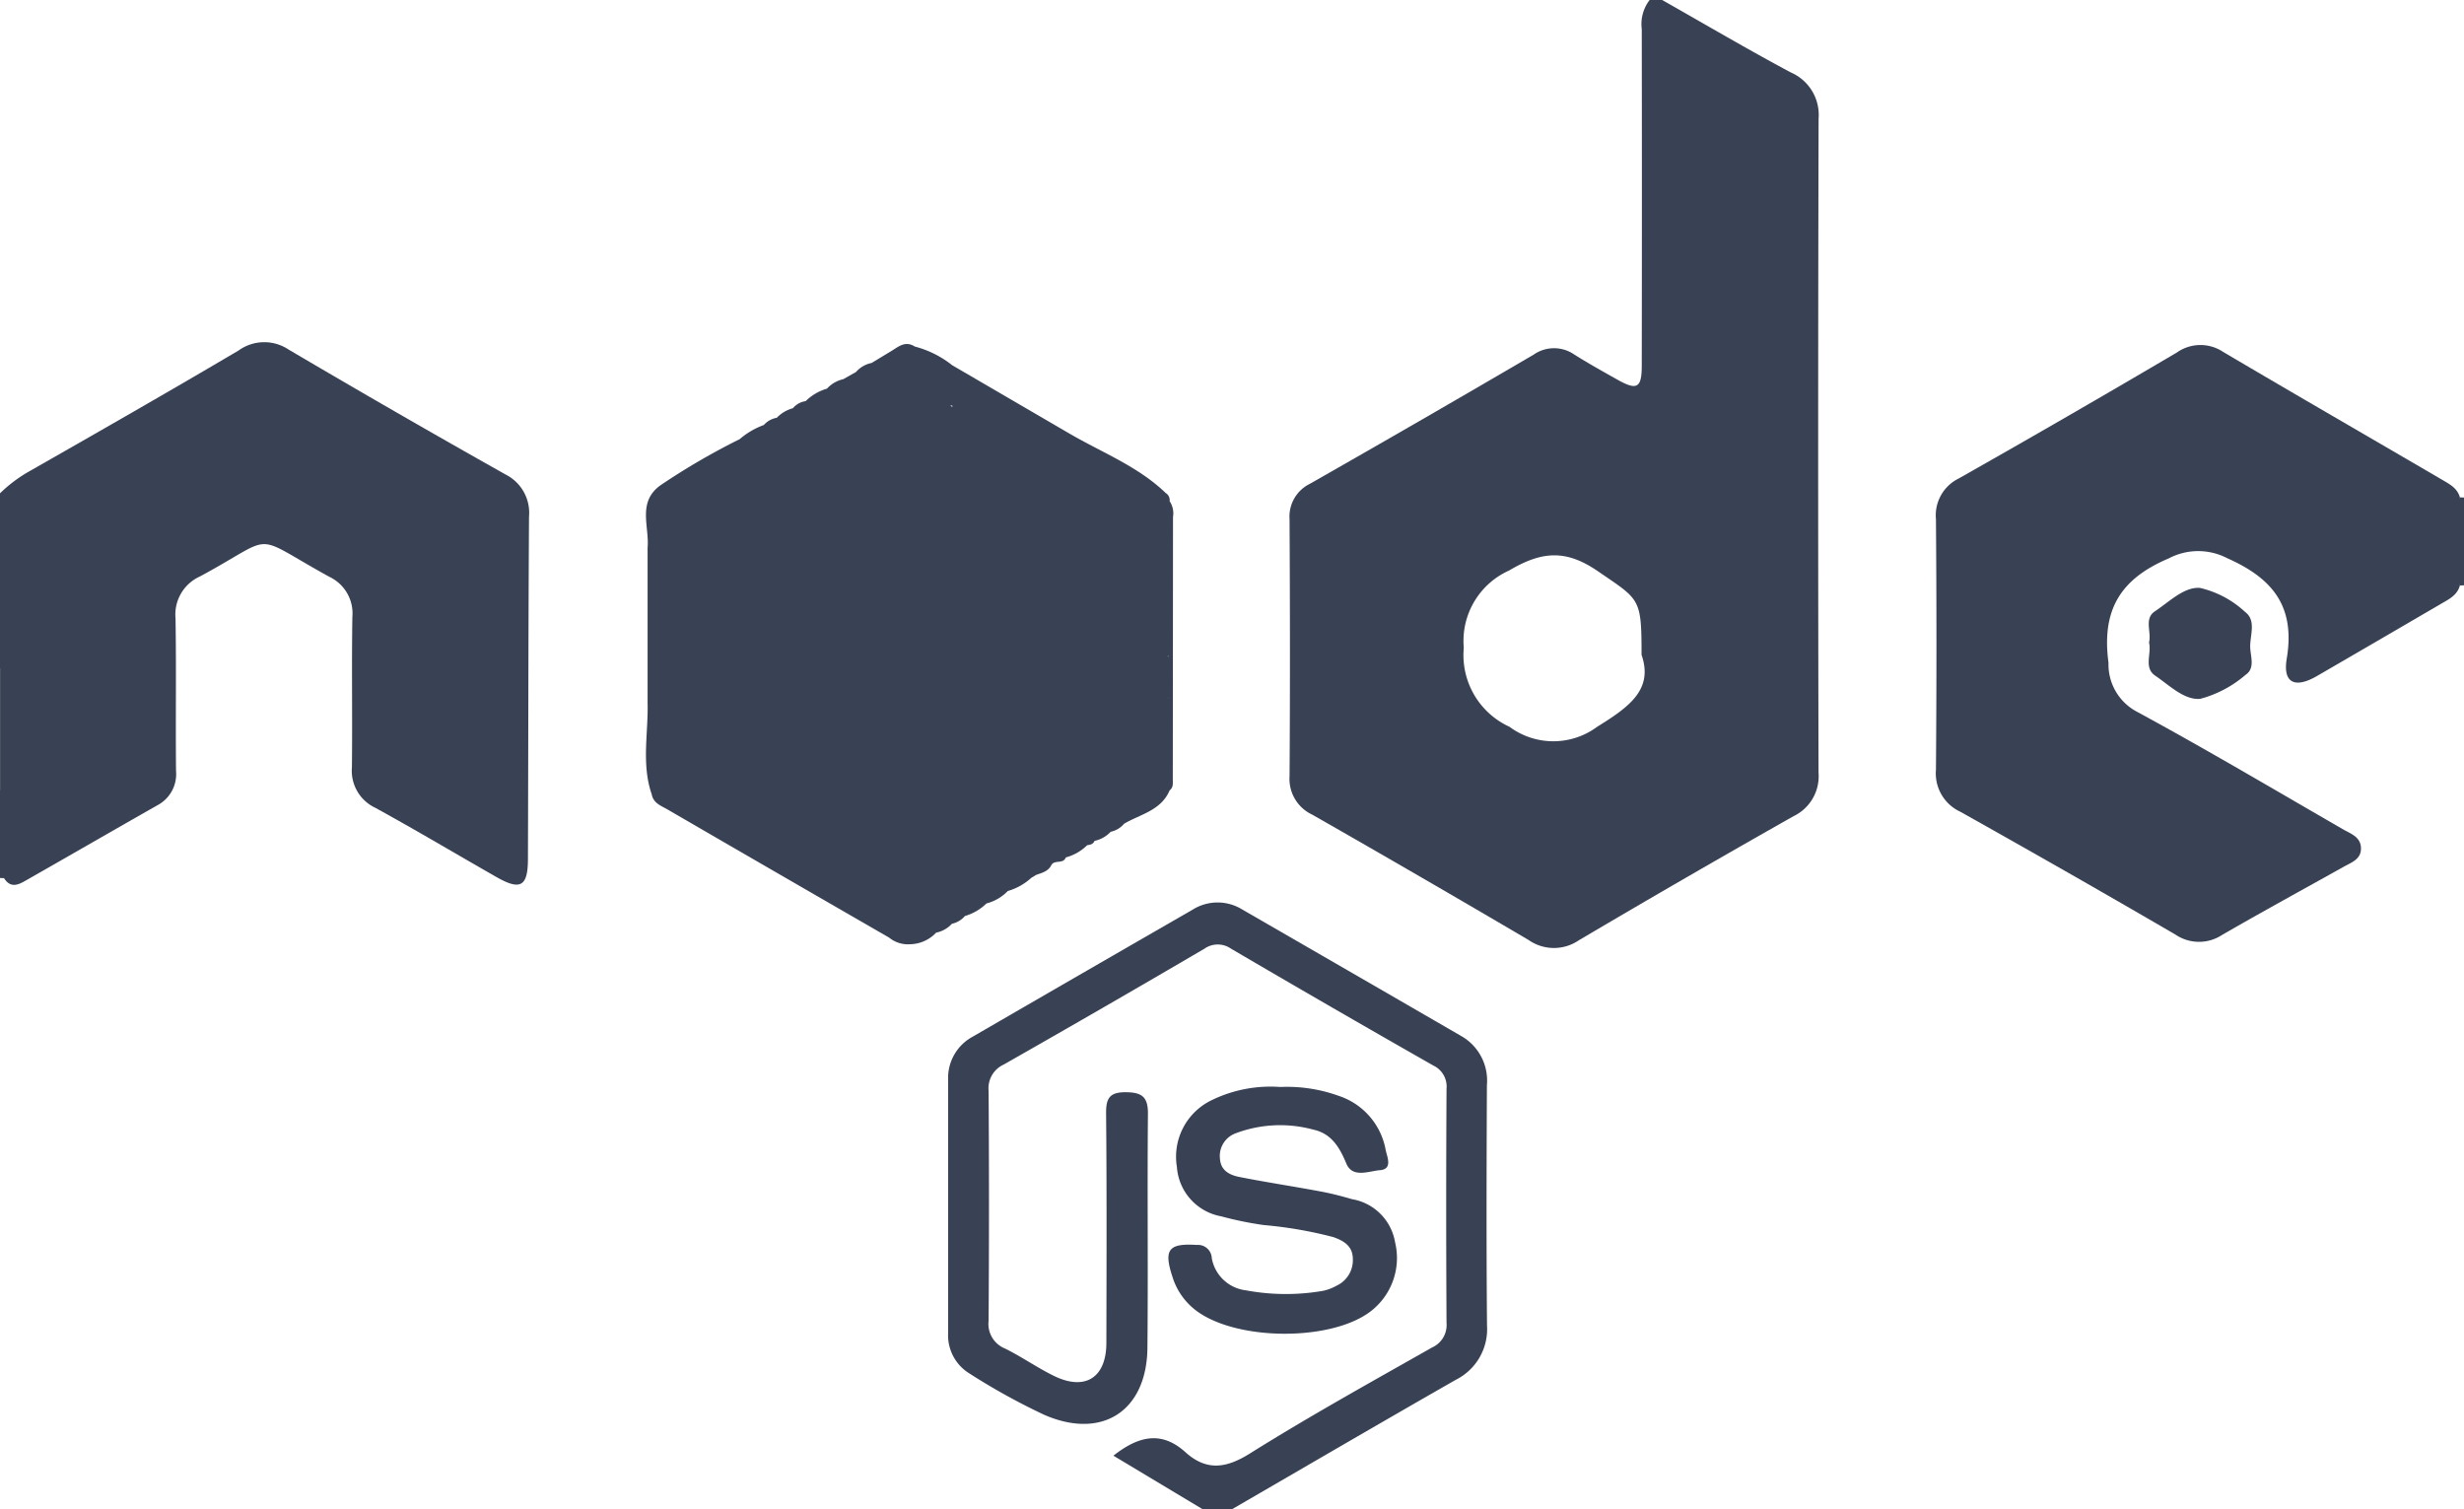
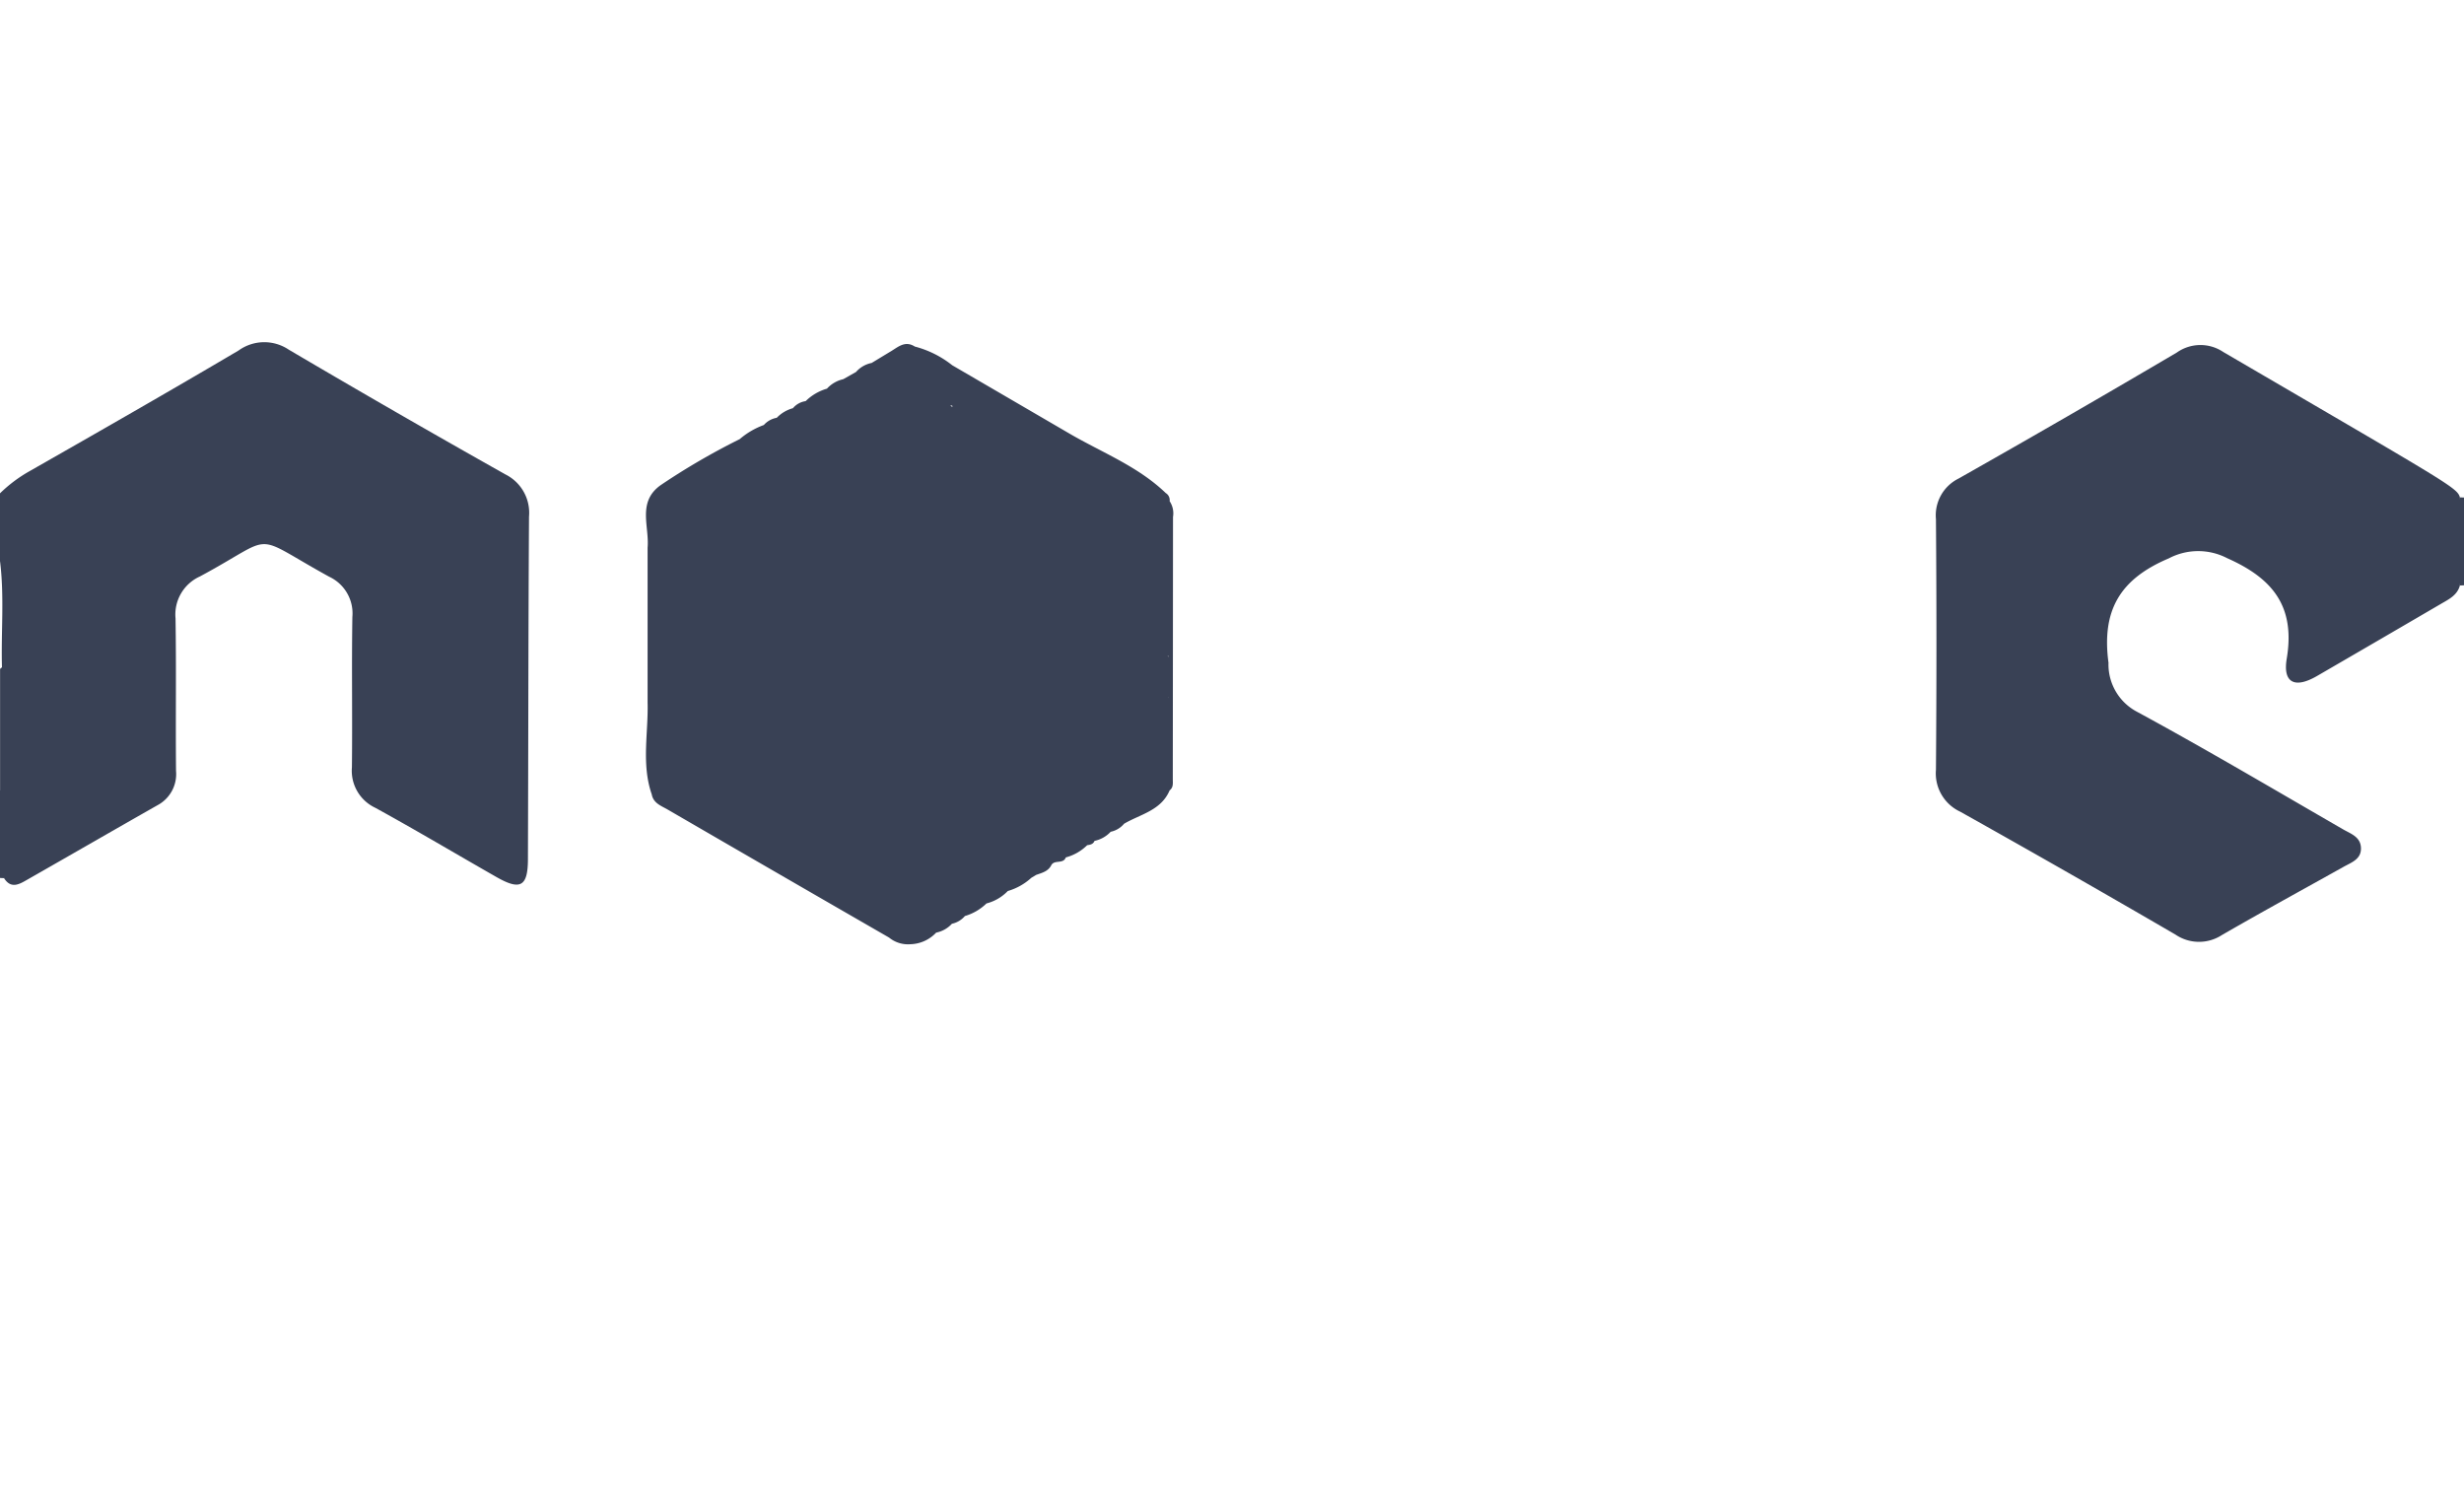
<svg xmlns="http://www.w3.org/2000/svg" id="node" width="125.1" height="76.626" viewBox="0 0 125.1 76.626">
  <path id="Path_1650" data-name="Path 1650" d="M2007.249,1283.978a7.182,7.182,0,0,1,1.488-1.118c3.554-2.025,7.105-4.055,10.627-6.135a2.228,2.228,0,0,1,2.544-.042q5.468,3.222,11,6.334a2.177,2.177,0,0,1,1.2,2.147c-.036,5.8-.035,11.6-.055,17.394-.005,1.385-.384,1.594-1.6.9-2.052-1.17-4.082-2.38-6.153-3.516a2.076,2.076,0,0,1-1.184-2.051c.029-2.545-.017-5.091.023-7.636a2.053,2.053,0,0,0-1.179-2.044c-4.085-2.249-2.572-2.154-6.566-.01a2.117,2.117,0,0,0-1.233,2.125c.042,2.58,0,5.162.025,7.742a1.788,1.788,0,0,1-.945,1.747c-2.207,1.254-4.406,2.523-6.611,3.78-.4.23-.822.484-1.177-.081a40.679,40.679,0,0,1-.1-4.464q0-3.054,0-6.108c-.063-1.856.131-3.717-.109-5.569Z" transform="translate(-2007.249 -1258.932)" fill="#394155" />
-   <path id="Path_1651" data-name="Path 1651" d="M2140.292,1378.017l-4.536-2.722c1.278-1.005,2.438-1.274,3.654-.178,1.064.958,2.054.833,3.28.064,3.021-1.892,6.144-3.621,9.246-5.38a1.247,1.247,0,0,0,.732-1.25q-.034-5.943,0-11.885a1.178,1.178,0,0,0-.672-1.179q-5.155-2.934-10.273-5.934a1.175,1.175,0,0,0-1.354.008q-5.072,2.971-10.183,5.877a1.324,1.324,0,0,0-.768,1.336q.04,5.837,0,11.673a1.345,1.345,0,0,0,.834,1.408c.853.422,1.64.978,2.495,1.395,1.579.767,2.647.081,2.651-1.676.008-3.891.022-7.782-.014-11.673-.007-.776.2-1.064,1.006-1.058s1.126.234,1.118,1.093c-.037,3.962.013,7.924-.026,11.885-.031,3.2-2.293,4.682-5.238,3.4a32.935,32.935,0,0,1-3.8-2.1,2.273,2.273,0,0,1-1.08-2.067q0-6.42,0-12.84a2.376,2.376,0,0,1,1.245-2.19q5.591-3.239,11.19-6.463a2.381,2.381,0,0,1,2.519.018q5.551,3.2,11.1,6.413a2.6,2.6,0,0,1,1.3,2.487c-.019,4.068-.03,8.136.005,12.2a2.872,2.872,0,0,1-1.581,2.762c-3.8,2.171-7.577,4.378-11.364,6.572Z" transform="translate(-2079.226 -1301.391)" fill="#394155" />
  <path id="Path_1652" data-name="Path 1652" d="M2007.46,1317.548l0,6.157c-.07.091-.14.095-.207,0v-6.155C2007.32,1317.448,2007.39,1317.453,2007.46,1317.548Z" transform="translate(-2007.249 -1283.585)" fill="#394155" />
-   <path id="Path_1653" data-name="Path 1653" d="M2007.46,1309.418h-.211V1303.9c.451.715.16,1.5.2,2.253C2007.5,1307.238,2007.46,1308.329,2007.46,1309.418Z" transform="translate(-2007.249 -1275.455)" fill="#394155" />
  <path id="Path_1654" data-name="Path 1654" d="M2007.249,1333l.208,0v4.464l-.208-.009Z" transform="translate(-2007.249 -1292.88)" fill="#394155" />
  <path id="Path_1655" data-name="Path 1655" d="M2318.484,1300.407l-.206.01a6.294,6.294,0,0,1,0-4.475l.208.008Z" transform="translate(-2193.384 -1270.691)" fill="#394155" />
-   <path id="Path_1656" data-name="Path 1656" d="M2279.11,1284.4q0,2.238,0,4.476c-.137.5-.563.7-.955.929q-3.152,1.841-6.308,3.671c-1.11.64-1.736.354-1.529-.885.442-2.644-.7-4.071-3.021-5.1a3.2,3.2,0,0,0-2.968.009c-2.475,1.046-3.417,2.635-3.06,5.3a2.713,2.713,0,0,0,1.445,2.486c3.532,1.916,6.992,3.966,10.473,5.975.383.221.885.376.9.945s-.477.727-.872.947c-2.062,1.152-4.135,2.284-6.181,3.465a2.13,2.13,0,0,1-2.368-.02q-5.44-3.166-10.932-6.241a2.144,2.144,0,0,1-1.226-2.123q.05-6.364,0-12.728a2.08,2.08,0,0,1,1.149-2.059q5.57-3.151,11.083-6.4a2.078,2.078,0,0,1,2.356-.026c3.674,2.17,7.368,4.3,11.054,6.454C2278.543,1283.709,2278.971,1283.906,2279.11,1284.4Z" transform="translate(-2154.218 -1259.151)" fill="#394155" />
-   <path id="Path_1657" data-name="Path 1657" d="M2160.95,1370.545a7.723,7.723,0,0,1,2.97.45,3.551,3.551,0,0,1,2.385,2.751c.07.346.371.97-.293,1.023-.569.046-1.391.418-1.706-.339-.351-.844-.767-1.529-1.689-1.724a6.4,6.4,0,0,0-3.955.2,1.222,1.222,0,0,0-.772,1.274c.038.62.506.839,1,.936,1.349.266,2.709.472,4.061.724.553.1,1.1.241,1.642.4a2.669,2.669,0,0,1,2.187,2.18,3.41,3.41,0,0,1-1.314,3.571c-2.045,1.479-6.754,1.434-8.785-.094a3.4,3.4,0,0,1-1.2-1.708c-.46-1.393-.2-1.717,1.232-1.625a.7.7,0,0,1,.762.67,2,2,0,0,0,1.737,1.635,11.046,11.046,0,0,0,3.9.027,2.435,2.435,0,0,0,.691-.259,1.429,1.429,0,0,0,.834-1.368c-.007-.644-.449-.91-.98-1.1a21.01,21.01,0,0,0-3.539-.614,17.806,17.806,0,0,1-2.171-.445,2.74,2.74,0,0,1-2.242-2.5,3.185,3.185,0,0,1,1.8-3.412A6.8,6.8,0,0,1,2160.95,1370.545Z" transform="translate(-2095.952 -1315.359)" fill="#394155" />
-   <path id="Path_1658" data-name="Path 1658" d="M2279.483,1310.164c.138-.53-.267-1.207.3-1.583.728-.479,1.483-1.256,2.294-1.186a5.045,5.045,0,0,1,2.292,1.226c.575.437.23,1.193.252,1.8.018.464.256,1.06-.235,1.385a5.807,5.807,0,0,1-2.3,1.219c-.815.078-1.572-.69-2.291-1.178C2279.2,1311.443,2279.626,1310.725,2279.483,1310.164Z" transform="translate(-2170.375 -1277.546)" fill="#394155" />
-   <path id="Path_1659" data-name="Path 1659" d="M2197.485,1239.022a2.347,2.347,0,0,0-1.406-2.342c-2.205-1.177-4.361-2.448-6.536-3.68h-.636a2,2,0,0,0-.4,1.479q.014,8.539,0,17.078c0,1.143-.24,1.278-1.229.722-.738-.415-1.478-.827-2.194-1.277a1.806,1.806,0,0,0-2.07.006q-5.661,3.312-11.361,6.557a1.853,1.853,0,0,0-1.028,1.8c.023,4.349.03,8.7,0,13.047a2,2,0,0,0,1.152,1.947q5.513,3.146,10.984,6.364a2.242,2.242,0,0,0,2.551.015q5.418-3.2,10.9-6.3a2.248,2.248,0,0,0,1.27-2.211Q2197.443,1255.623,2197.485,1239.022ZM2186.24,1269.9a3.734,3.734,0,0,1-4.446,0,4,4,0,0,1-2.323-4.011,3.917,3.917,0,0,1,2.3-3.924c1.686-1,2.9-1.068,4.515.04,2.128,1.46,2.21,1.34,2.21,4.241C2189.109,1268.017,2187.853,1268.9,2186.24,1269.9Z" transform="translate(-2105.153 -1233)" fill="#394155" />
+   <path id="Path_1656" data-name="Path 1656" d="M2279.11,1284.4q0,2.238,0,4.476c-.137.5-.563.7-.955.929q-3.152,1.841-6.308,3.671c-1.11.64-1.736.354-1.529-.885.442-2.644-.7-4.071-3.021-5.1a3.2,3.2,0,0,0-2.968.009c-2.475,1.046-3.417,2.635-3.06,5.3a2.713,2.713,0,0,0,1.445,2.486c3.532,1.916,6.992,3.966,10.473,5.975.383.221.885.376.9.945s-.477.727-.872.947c-2.062,1.152-4.135,2.284-6.181,3.465a2.13,2.13,0,0,1-2.368-.02q-5.44-3.166-10.932-6.241a2.144,2.144,0,0,1-1.226-2.123q.05-6.364,0-12.728a2.08,2.08,0,0,1,1.149-2.059q5.57-3.151,11.083-6.4a2.078,2.078,0,0,1,2.356-.026C2278.543,1283.709,2278.971,1283.906,2279.11,1284.4Z" transform="translate(-2154.218 -1259.151)" fill="#394155" />
  <path id="Path_1660" data-name="Path 1660" d="M2115.664,1284.514h0a.421.421,0,0,0-.2-.415c-1.411-1.358-3.23-2.052-4.884-3.016h0l-3.834-2.235-2.12-1.235h0a5.136,5.136,0,0,0-1.9-.95h0c-.514-.329-.875.049-1.269.274l-.923.559h0a1.425,1.425,0,0,0-.793.458h0l-.648.366h0a1.6,1.6,0,0,0-.828.481h0a2.543,2.543,0,0,0-1.08.633h0a1.038,1.038,0,0,0-.648.359h0a1.809,1.809,0,0,0-.821.487,1.135,1.135,0,0,0-.655.366h0a3.958,3.958,0,0,0-1.226.718h0a34.915,34.915,0,0,0-4.013,2.336h0c-1.2.853-.567,2.09-.663,3.175q0,1.274,0,2.547t0,2.547v2.759c.042,1.559-.322,3.135.211,4.672h0c.083.451.483.581.807.769q5.617,3.259,11.242,6.5a1.514,1.514,0,0,0,1.079.338,1.862,1.862,0,0,0,1.312-.589h0a1.479,1.479,0,0,0,.8-.45h0a1.2,1.2,0,0,0,.66-.393h0a2.622,2.622,0,0,0,1.094-.638h0a2.31,2.31,0,0,0,1.084-.632h0a3,3,0,0,0,1.191-.668l.246-.149h0c.3-.107.614-.178.774-.5.162-.284.606-.037.733-.388a2.433,2.433,0,0,0,1.085-.621c.154-.021.305-.048.373-.219a1.557,1.557,0,0,0,.82-.462,1.21,1.21,0,0,0,.681-.408c.828-.486,1.877-.669,2.312-1.693.2-.155.161-.374.161-.581q.007-6.651.011-13.3A1.113,1.113,0,0,0,2115.664,1284.514Zm-.049,9.986-.019-.006.019-.013Zm0-2.114v.03l-.062-.047C2115.572,1292.374,2115.591,1292.381,2115.612,1292.386Zm-12.888-15.485-.01,0,0-.009Zm1.8,2.758h.1c0,.026.007.051.01.076C2104.6,1279.709,2104.561,1279.684,2104.524,1279.659Z" transform="translate(-2056.28 -1259.069)" fill="#394155" />
</svg>